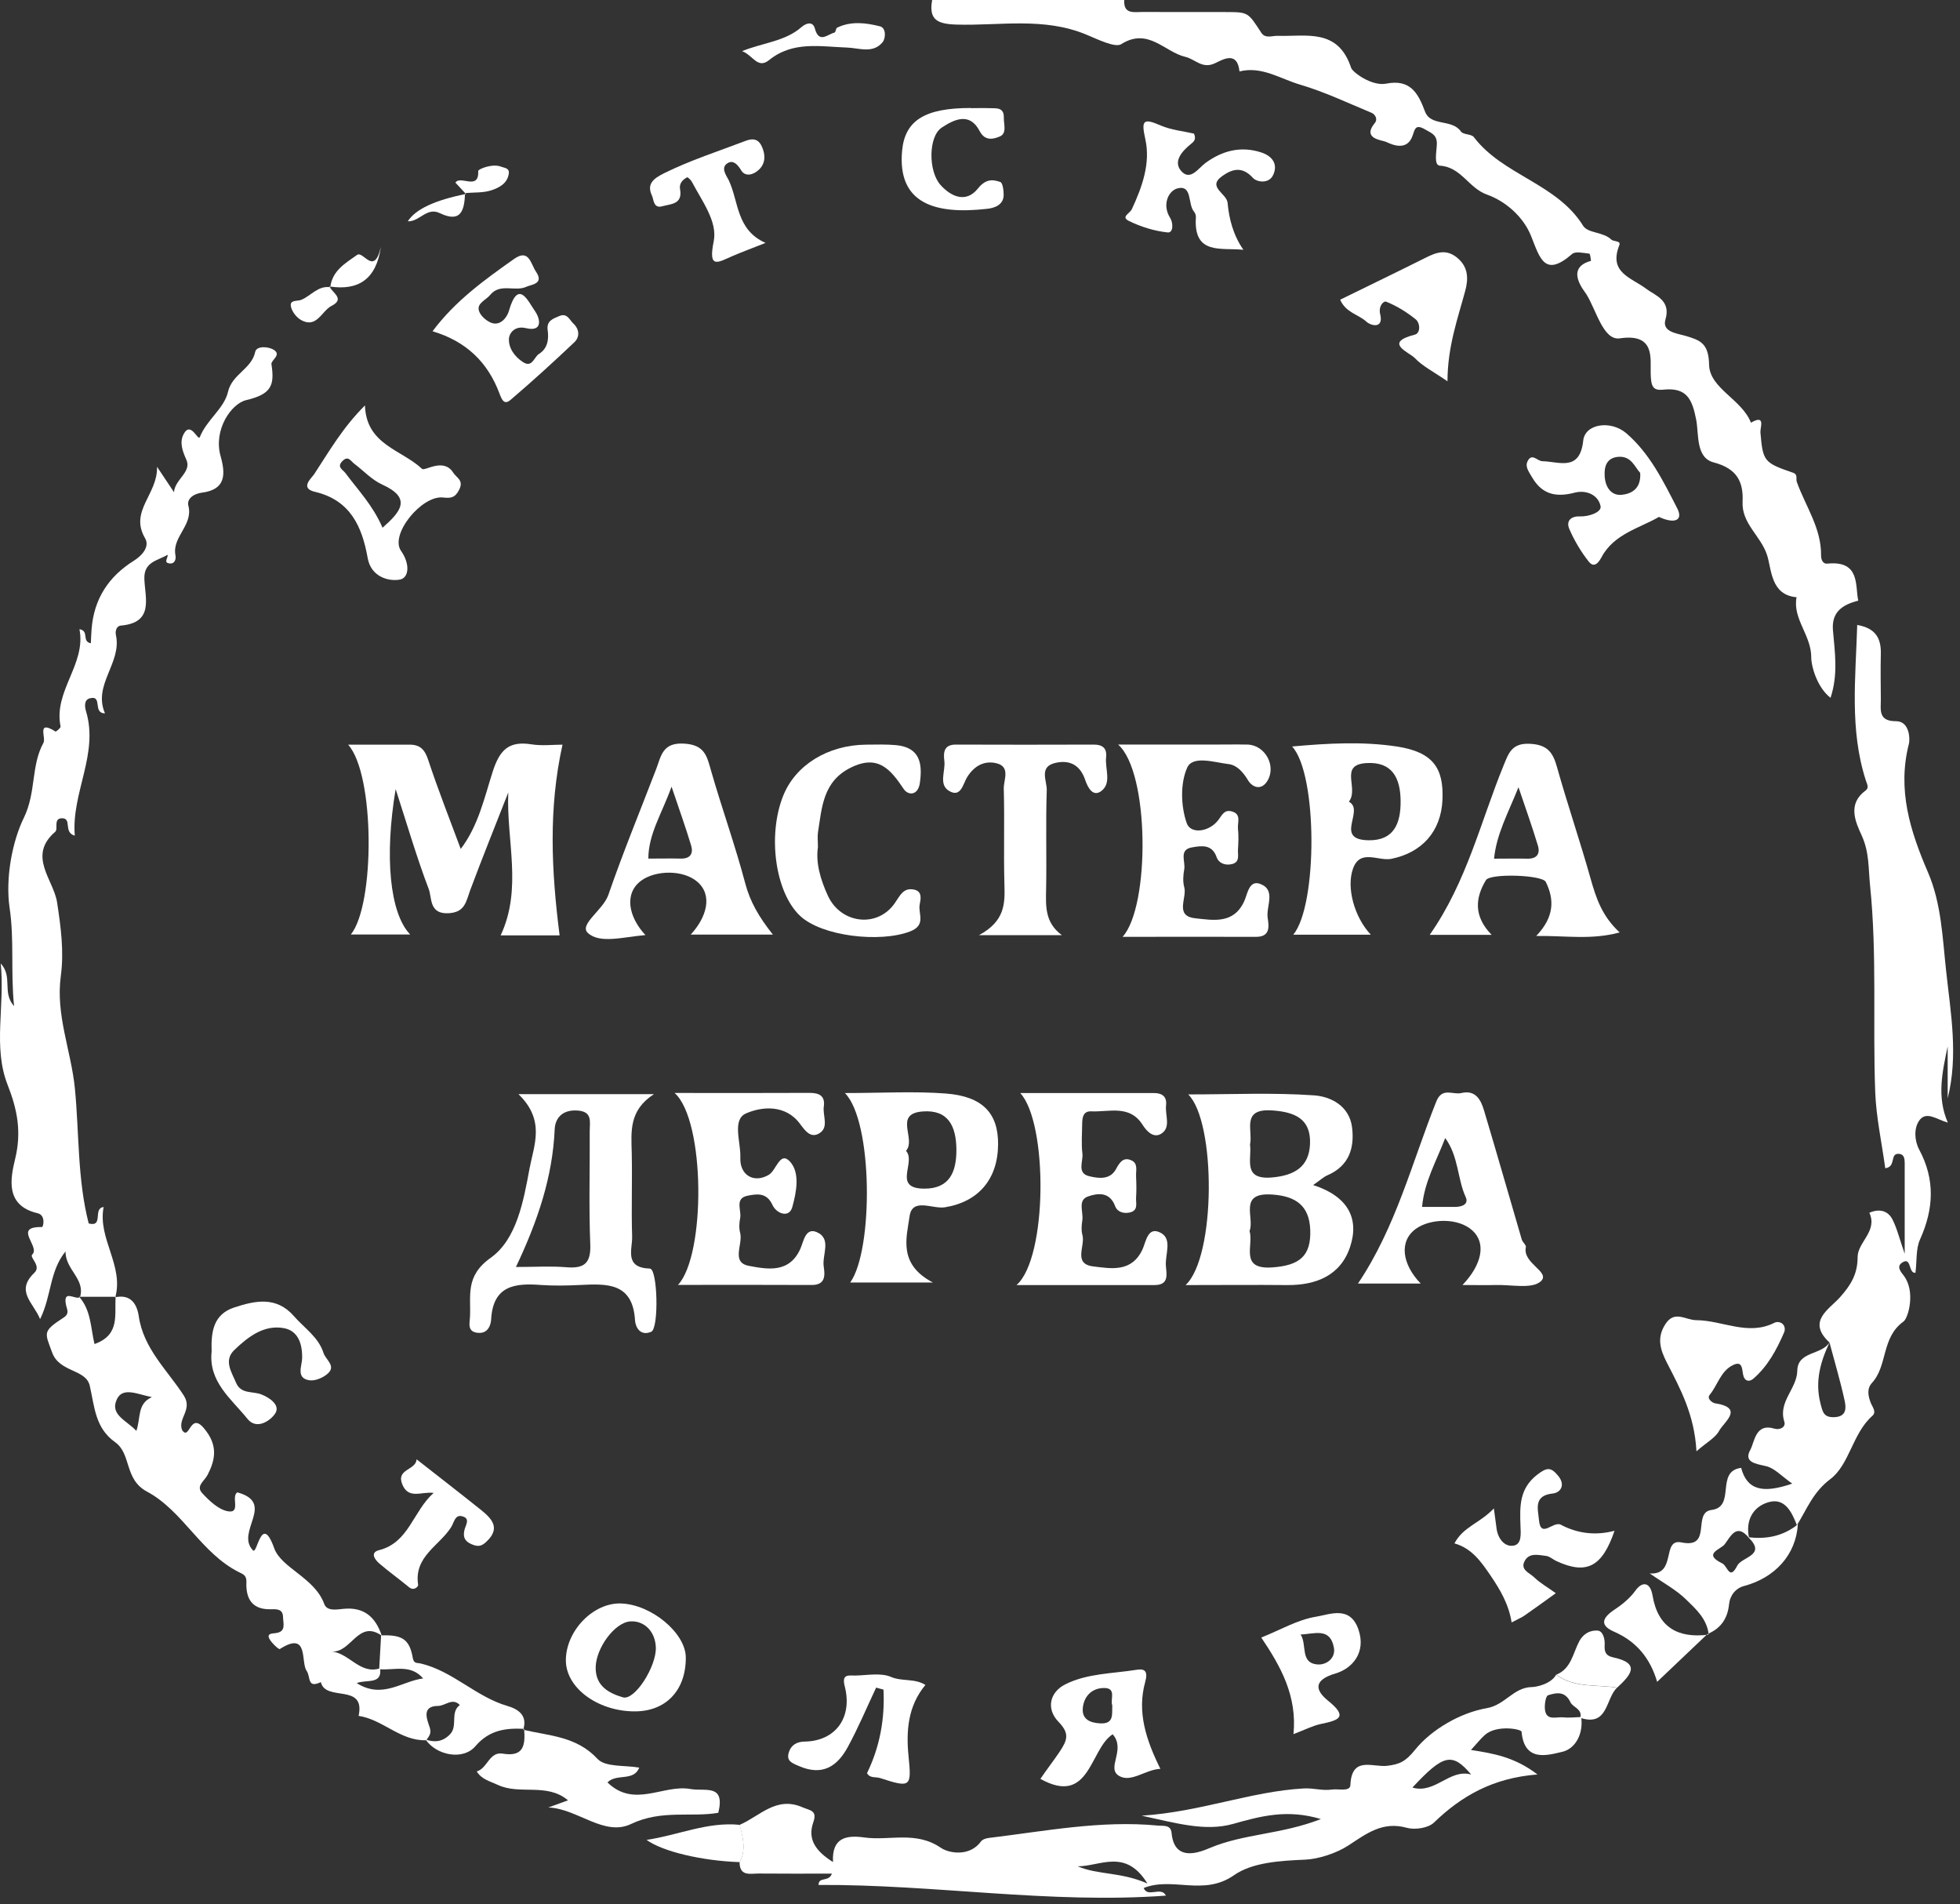
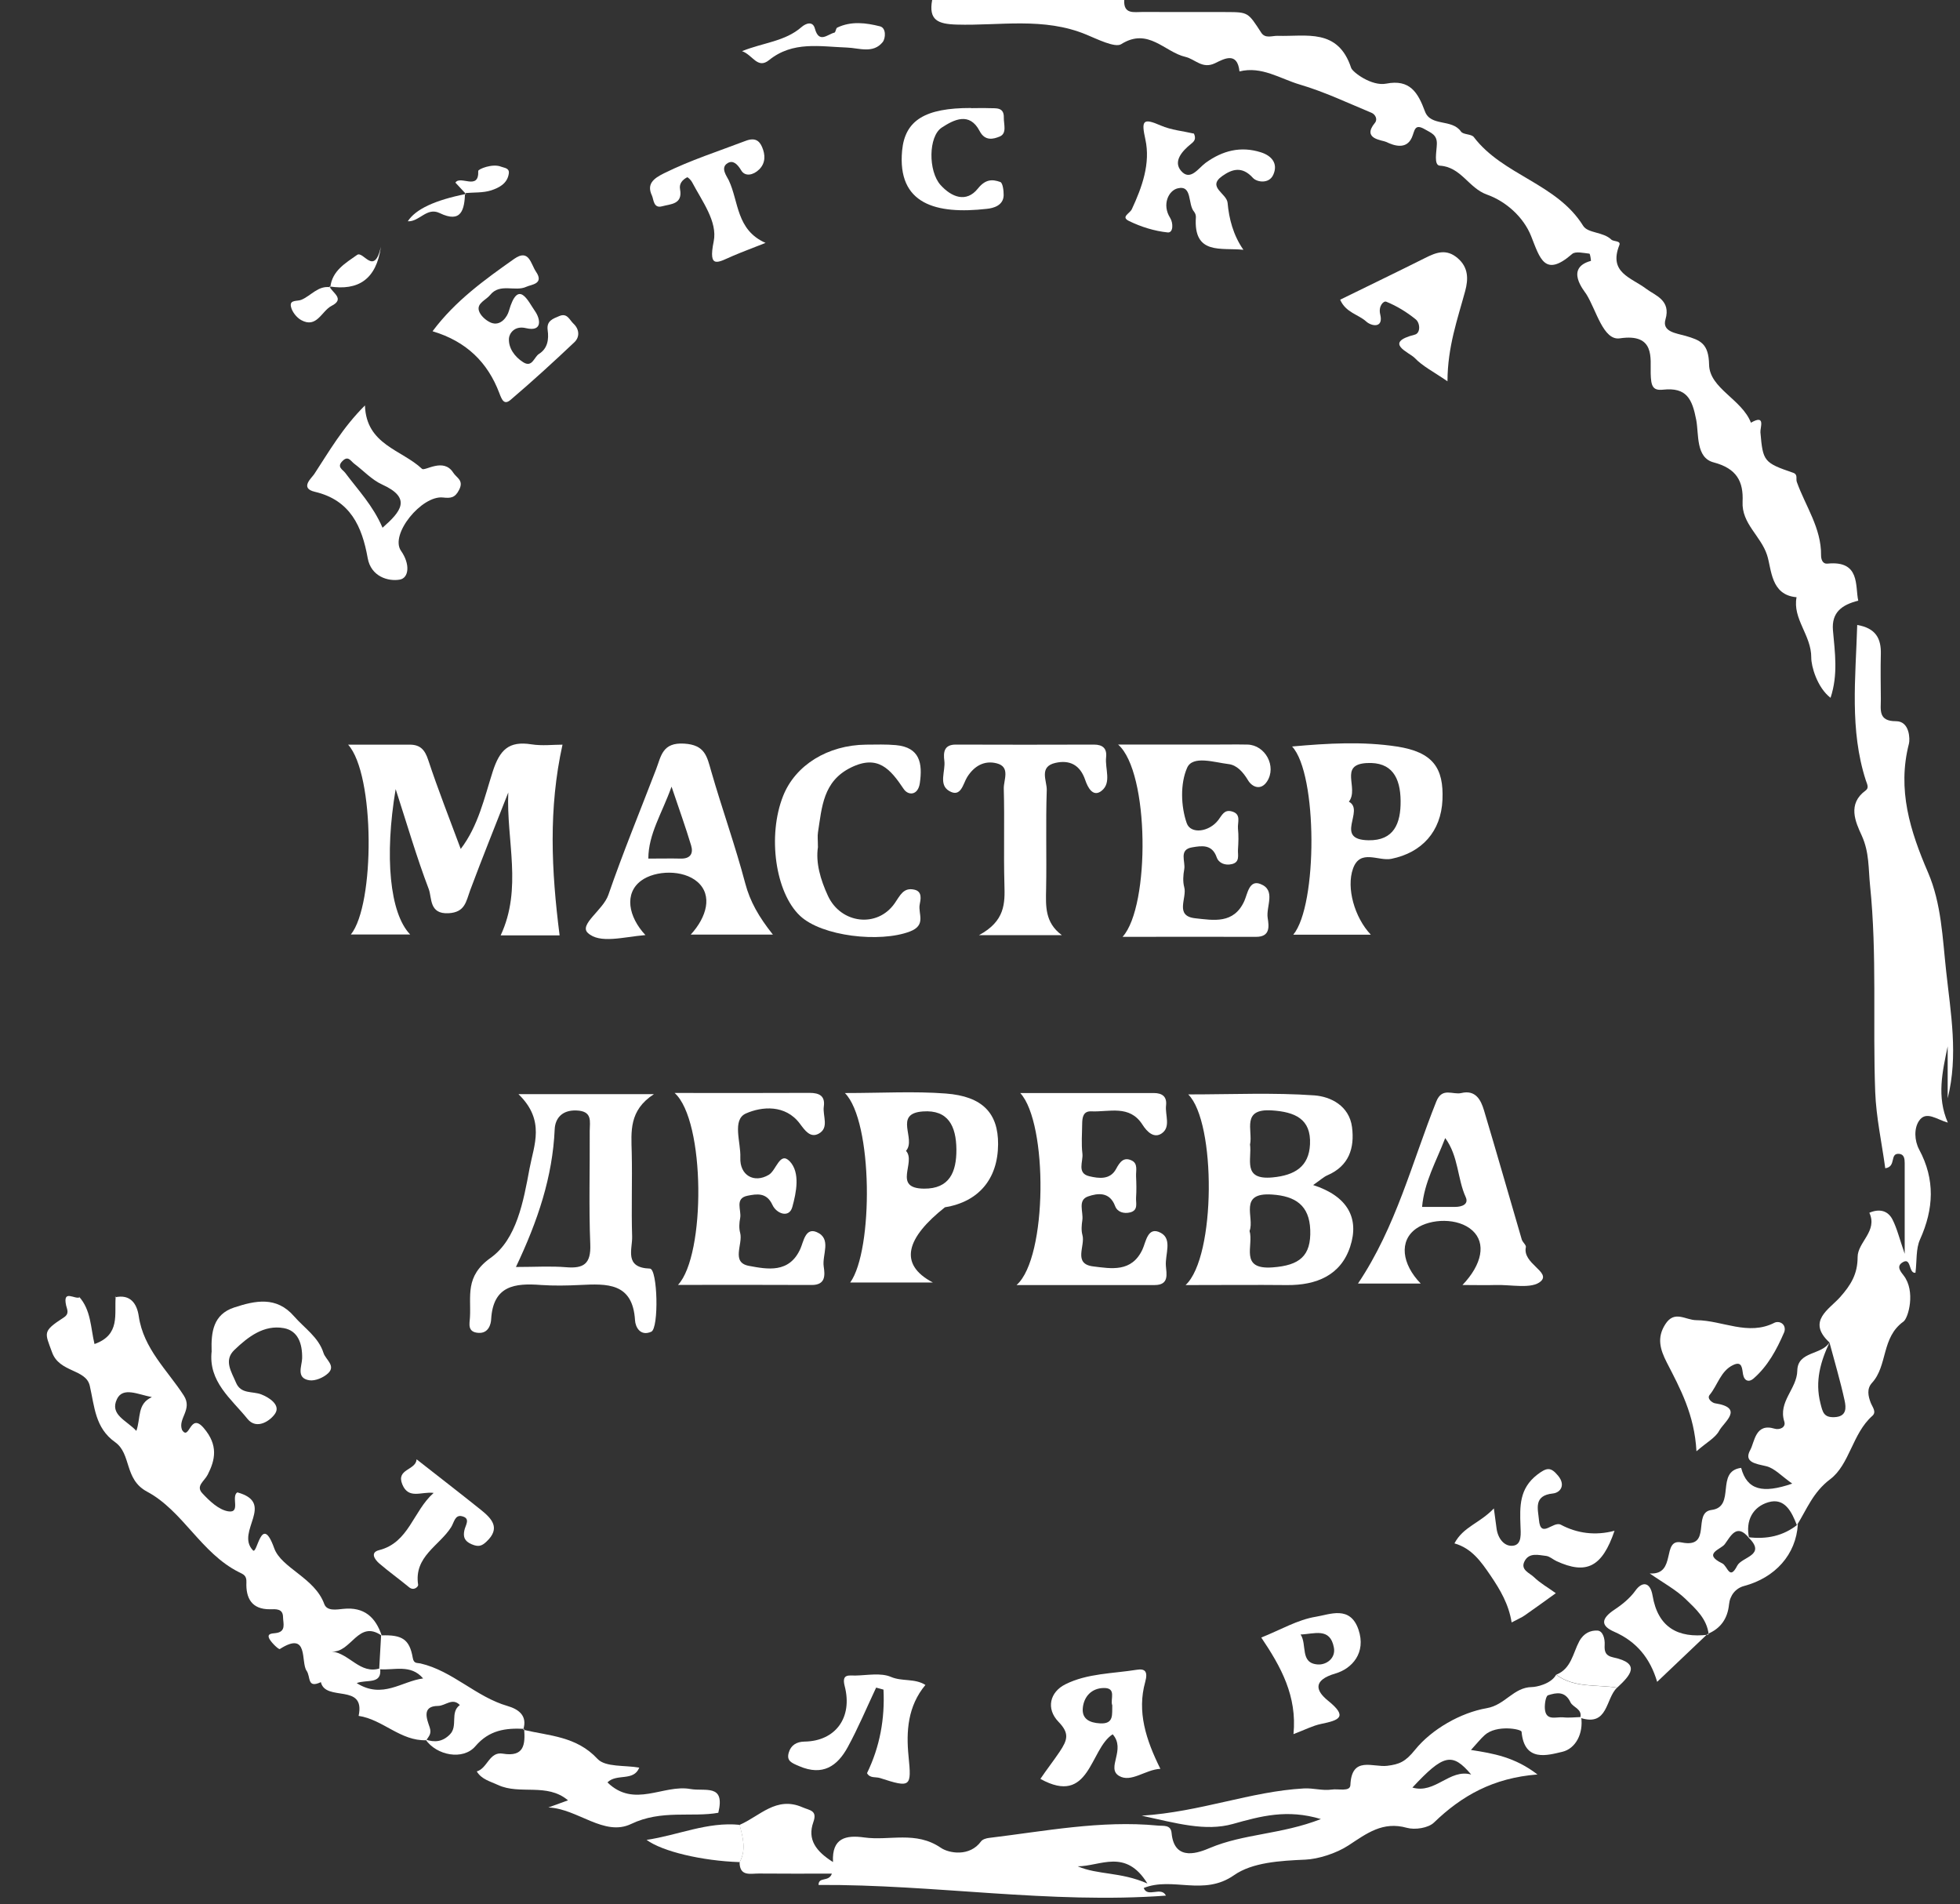
<svg xmlns="http://www.w3.org/2000/svg" width="244" height="237" viewBox="0 0 244 237" fill="none">
  <rect x="0" y="0" width="244" height="237" fill="#333333" stroke="none" />
  <path d="M139.954 0C139.854 1.83 141.194 1.48 142.244 1.49C145.734 1.51 149.224 1.49 152.704 1.5C155.394 1.51 155.374 1.54 157.014 4.07C157.514 4.84 158.374 4.44 159.064 4.46C162.614 4.57 166.564 3.47 168.204 8.45C168.374 8.97 170.744 10.76 172.564 10.41C175.524 9.83 176.524 11.52 177.394 13.87C178.104 15.78 180.754 14.76 181.874 16.37C182.154 16.78 183.174 16.66 183.474 17.06C187.114 21.84 193.804 22.82 197.084 28.1C197.674 29.05 199.574 28.83 200.594 29.82C200.854 30.08 201.814 29.94 201.594 30.5C200.224 33.96 203.054 34.52 204.974 35.97C206.044 36.78 208.044 37.35 207.334 39.76C206.874 41.31 208.714 41.48 209.824 41.8C211.664 42.34 212.714 42.73 212.764 45.39C212.824 48.35 216.844 49.68 217.974 52.61C219.854 51.52 219.104 53.22 219.154 53.81C219.464 57.41 219.574 57.59 223.224 58.84C223.854 59.06 223.544 59.59 223.684 59.98C224.764 63 226.744 65.72 226.704 69.11C226.704 69.62 226.894 70.21 227.494 70.15C231.624 69.73 230.924 72.95 231.334 74.76C229.304 75.27 227.994 76.21 228.184 78.45C228.424 81.21 228.844 83.95 227.884 86.85C226.214 85.57 225.474 82.9 225.484 81.85C225.504 79.05 223.134 77.04 223.654 74.33C220.424 74.06 220.554 70.85 219.984 69.09C219.214 66.7 216.804 65.18 216.934 62.45C217.054 59.92 216.204 58.31 213.334 57.55C211.094 56.97 211.504 54.07 211.164 52.27C210.664 49.66 209.974 48.18 207.024 48.5C205.724 48.64 205.534 48.02 205.494 46.49C205.434 44.64 206.094 41.45 201.654 42.11C199.584 42.42 198.724 38.58 197.474 36.6C197.194 36.16 194.784 33.36 198.054 32.47C198.074 32.47 197.964 31.58 197.864 31.57C197.144 31.5 196.144 31.24 195.714 31.61C192.304 34.58 191.714 32.17 190.614 29.4C189.664 27 187.454 25.05 185.114 24.22C182.824 23.41 181.914 20.79 179.254 20.62C178.454 20.57 178.854 18.85 178.874 17.91C178.904 16.76 178.144 16.54 177.394 16.1C176.064 15.32 176.134 16.27 175.764 17.11C175.074 18.68 173.484 18.11 172.584 17.67C172.104 17.43 169.484 17.32 171.164 15.29C171.534 14.84 171.204 14.23 170.744 14.04C167.784 12.81 164.864 11.42 161.804 10.52C159.364 9.8 157.064 8.2 154.304 8.89C154.034 6.37 152.364 7.33 151.254 7.87C149.664 8.63 148.784 7.36 147.574 7.08C144.974 6.48 142.944 3.37 139.574 5.5C138.814 5.98 136.554 4.85 135.244 4.31C129.924 2.1 124.474 3.22 119.094 3.06C116.754 2.99 115.584 2.51 116.044 0H139.964L139.954 0Z" fill="white" />
  <path d="M227.725 167.061C224.905 164.431 227.725 162.961 229.075 161.441C230.395 159.951 231.255 158.591 231.255 156.451C231.255 154.601 233.785 153.231 232.715 150.941C233.915 150.421 235.005 150.631 235.595 151.781C236.165 152.901 236.465 154.171 237.115 156.051C237.115 151.781 237.115 148.251 237.115 144.731C237.115 144.211 237.035 143.671 236.445 143.611C235.185 143.481 236.125 145.211 234.695 145.401C234.265 142.231 233.565 139.081 233.445 135.911C233.125 127.361 233.685 118.801 232.805 110.231C232.585 108.091 232.725 106.091 231.765 103.991C230.985 102.291 229.955 100.061 232.255 98.381C232.705 98.051 232.435 97.601 232.275 97.121C230.245 90.841 231.005 84.421 231.205 77.781C233.545 78.191 234.195 79.491 234.145 81.421C234.095 83.291 234.135 85.151 234.145 87.021C234.145 88.351 233.805 89.771 236.035 89.761C237.765 89.761 237.775 92.041 237.645 92.551C236.165 98.291 237.795 103.431 240.025 108.601C241.685 112.461 241.825 116.741 242.275 120.861C242.845 126.101 243.805 131.371 242.465 136.701V130.231C241.815 133.361 241.075 136.501 242.485 139.721C241.105 139.341 239.785 138.201 238.905 139.491C238.255 140.441 238.325 141.961 238.915 143.071C240.925 146.811 240.735 150.461 239.025 154.261C238.495 155.431 238.645 156.901 238.455 158.411C237.545 158.531 237.995 156.321 236.775 157.161C236.065 157.651 236.635 158.291 236.985 158.751C238.505 160.711 237.565 164.051 236.965 164.481C234.185 166.471 235.015 169.971 233.045 172.111C232.365 172.851 232.575 173.761 232.875 174.561C233.095 175.131 233.645 175.721 233.085 176.221C230.595 178.421 230.265 182.271 227.845 184.101C225.685 185.731 224.945 187.831 223.695 189.831C223.055 188.181 222.195 186.361 220.135 186.971C218.215 187.541 217.265 189.251 217.745 191.431C216.205 189.511 215.465 191.181 214.715 192.191C214.225 192.851 211.905 193.371 214.405 194.581C215.075 194.911 215.305 196.761 216.265 194.871C216.845 193.741 219.995 193.591 217.635 191.321C219.905 191.601 221.995 191.191 223.815 189.721C223.585 193.481 221.005 196.361 217.095 197.401C216.065 197.681 215.355 198.561 215.245 199.701C215.065 201.451 214.215 202.671 212.605 203.351L212.715 203.451C212.515 201.491 211.105 200.241 209.845 199.021C208.635 197.851 207.095 197.031 205.375 195.831C208.785 196.061 206.795 191.451 209.325 191.971C213.245 192.771 210.615 188.241 213.065 187.931C216.155 187.541 213.495 183.111 216.755 182.691C217.485 185.451 219.435 185.921 223.115 184.651C221.765 183.701 220.915 182.741 219.905 182.491C218.605 182.181 217.025 182.021 217.895 180.451C218.435 179.471 218.515 177.081 220.905 177.811C221.535 178.001 222.365 177.661 222.125 176.921C221.335 174.441 223.705 172.861 223.745 170.591C223.795 168.131 226.825 168.681 227.775 167.041C226.635 169.461 225.925 171.901 226.625 174.651C226.905 175.761 227.035 176.431 228.355 176.381C229.925 176.321 229.825 175.191 229.635 174.311C229.105 171.871 228.385 169.471 227.745 167.061H227.725Z" fill="white" />
  <path d="M92.08 227.121C94.58 226.051 96.63 223.511 99.89 224.931C100.83 225.341 101.78 225.311 101.25 226.791C100.49 228.941 101.57 230.411 103.7 231.751C103.54 228.741 105.31 228.371 107.59 228.691C110.74 229.131 114.01 227.841 117.13 229.981C118.13 230.661 120.71 231.131 122.13 229.181C122.31 228.931 122.76 228.791 123.1 228.751C130.09 227.911 137.04 226.531 144.13 227.211C144.83 227.281 145.75 227.071 145.85 228.131C146.19 231.871 149.44 230.491 150.61 230.001C154.85 228.211 159.49 228.331 164.44 226.401C160.24 225.141 156.97 226.031 153.48 227.011C150.04 227.971 146.43 226.911 142.13 225.981C149.5 225.501 155.69 222.961 162.3 222.591C163.51 222.521 164.62 222.901 165.78 222.731C166.6 222.601 168.07 223.041 168.11 222.171C168.26 218.481 170.94 220.001 172.71 219.771C174.21 219.581 174.95 219.281 176.16 217.781C178.22 215.231 181.83 213.161 185.08 212.601C187.4 212.201 188.4 210.001 190.72 209.971C191.19 209.971 193.07 209.621 193.72 208.441C196.01 210.131 198.76 209.641 201.31 210.051C199.86 211.391 200.22 214.951 196.73 213.801C197.02 212.681 195.81 212.511 195.51 211.871C194.83 210.431 193.74 210.671 192.72 210.991C192.43 211.081 192.28 212.091 192.32 212.661C192.43 214.251 193.73 213.651 194.61 213.741C195.35 213.821 196.1 213.721 196.84 213.701C197.14 215.751 196.15 217.641 194.49 218.031C192.68 218.451 189.76 219.371 189.42 215.531C189.39 215.201 186.31 214.621 184.83 215.951C184.32 216.411 183.89 216.961 183.12 217.801C185.95 218.241 188.58 218.691 191.4 220.851C185.87 221.281 181.96 223.511 178.52 226.831C177.81 227.521 176.16 227.771 175.14 227.491C172.13 226.651 170.16 228.181 167.87 229.681C166.34 230.681 164.1 231.381 162.51 231.451C159.34 231.591 155.9 231.791 153.62 233.391C149.83 236.041 145.97 233.541 142.38 234.981C142.86 236.241 144.55 234.731 145.15 235.931C130.69 236.991 116.34 234.521 101.9 234.601C101.9 233.531 103.19 234.281 103.56 233.191C100.35 233.191 97.41 233.211 94.47 233.181C93.44 233.171 92.08 233.591 92.07 231.781C92.92 230.231 92.48 228.691 92.07 227.141L92.08 227.121ZM183.15 220.861C180.78 218.061 179.69 218.341 175.83 222.481C178.67 223.311 180.46 220.101 183.15 220.861ZM142.84 234.421C140.12 230.001 136.97 232.291 134.16 232.281C136.69 233.371 139.48 232.951 142.84 234.421Z" fill="white" />
-   <path d="M9.951 161.479C10.681 159.189 8.111 158.029 8.161 155.749C6.141 158.229 6.431 161.269 4.991 164.179C4.161 162.119 1.871 160.709 4.281 158.409C5.191 157.539 3.621 156.509 4.021 156.129C5.051 155.149 1.531 152.649 5.221 152.719C5.401 152.719 5.721 151.239 4.681 150.999C0.611 150.049 1.301 146.669 1.881 144.259C2.701 140.899 2.171 138.129 0.951 135.029C-0.909 130.299 0.631 125.249 0.091 119.909C1.641 121.629 0.221 123.499 1.751 125.229C1.311 120.869 1.791 117.019 1.201 113.029C0.651 109.309 1.521 104.739 2.971 101.779C4.521 98.599 3.841 95.299 5.411 92.449C5.761 91.809 4.511 89.539 6.911 91.049C6.971 91.089 7.581 90.589 7.541 90.419C6.631 85.999 10.751 82.679 9.891 78.309C11.151 78.519 10.131 79.849 11.311 80.059C11.341 79.449 11.351 78.879 11.401 78.309C11.691 74.559 13.501 71.759 16.691 69.769C17.651 69.169 18.681 68.059 18.061 66.989C16.071 63.589 19.641 61.559 19.551 58.099C20.521 59.539 21.091 60.399 21.661 61.259C21.771 59.649 23.891 58.759 23.201 57.219C22.701 56.109 22.331 55.059 22.851 54.049C23.761 52.309 24.651 54.989 24.881 54.389C25.731 52.249 27.901 50.849 28.381 48.779C28.901 46.529 31.311 45.959 31.771 43.789C31.931 43.029 33.421 43.099 34.111 43.559C35.071 44.189 33.721 44.829 33.791 45.319C34.191 47.929 33.831 49.049 30.651 49.799C28.781 50.239 26.541 53.499 27.461 56.769C28.091 59.019 28.131 60.939 25.121 61.319C24.151 61.439 23.221 62.059 23.451 62.949C24.081 65.369 21.401 66.799 21.841 69.099C21.931 69.589 21.771 70.179 21.141 70.129C20.261 70.049 20.971 69.409 20.861 69.049C19.631 69.789 17.901 69.909 17.971 72.039C18.051 74.439 19.201 77.499 15.051 77.859C14.471 77.909 14.331 78.579 14.431 79.039C15.191 82.519 11.521 85.229 13.071 88.789C11.491 88.769 12.821 86.499 11.191 86.909C10.431 87.099 10.551 87.989 10.701 88.489C12.331 93.879 8.861 98.659 9.311 104.009C7.841 103.599 9.011 101.819 7.701 101.839C6.601 101.859 7.281 103.179 6.871 103.529C3.391 106.519 6.661 109.489 7.101 112.279C7.581 115.379 7.981 118.479 7.571 121.469C6.911 126.349 8.861 130.789 9.321 135.459C9.871 141.049 9.621 146.739 11.041 152.269C12.951 152.779 11.511 150.379 12.901 150.229C12.131 154.159 15.461 157.509 14.341 161.509L14.451 161.399C12.921 161.399 11.391 161.399 9.861 161.399L9.971 161.499L9.951 161.479Z" fill="white" />
  <path d="M47.485 203.54C50.075 203.45 50.985 204.03 51.385 206.34C51.515 207.09 51.925 206.94 52.335 207.03C56.355 207.96 59.245 211.19 63.185 212.33C64.485 212.71 65.715 213.49 65.135 215.28L65.245 215.17C62.935 215.06 60.905 215.32 59.185 217.33C57.655 219.13 54.345 218.49 52.975 216.5C54.115 216.89 55.105 216.79 56.015 215.86C57.045 214.81 55.985 213.13 57.245 212.21C56.325 211.25 55.445 212.31 54.535 212.32C52.435 212.33 53.165 214.01 53.495 215C53.755 215.8 53.375 216.11 53.065 216.59C49.855 216.71 47.655 214 44.645 213.56C45.525 209.42 40.525 211.86 39.945 209.36C38.195 210.18 38.705 208.71 38.165 207.94C37.415 206.86 38.475 202.91 34.835 205.24C34.705 205.32 33.875 204.54 33.575 204.04C33.145 203.31 33.835 203.31 34.285 203.26C35.675 203.11 35.245 202.04 35.235 201.27C35.225 200.17 34.325 200.28 33.605 200.29C31.305 200.31 30.595 198.87 30.675 196.93C30.715 196.07 30.285 195.94 29.725 195.66C25.025 193.3 22.765 188.03 18.305 185.65C15.425 184.11 16.395 180.96 14.325 179.49C11.835 177.72 11.775 175.09 11.175 172.47C10.695 170.37 7.395 170.84 6.485 168.32C5.585 165.83 5.235 165.73 7.945 163.97C8.675 163.5 8.345 162.96 8.235 162.49C7.765 160.38 9.355 161.79 9.925 161.46L9.815 161.36C11.345 163.02 11.285 165.3 11.765 167.28C15.035 166.12 14.205 163.54 14.405 161.36L14.295 161.47C16.265 161.02 17.055 162.3 17.275 163.82C17.865 167.86 20.835 170.53 22.875 173.68C24.025 175.45 22.085 176.56 22.675 178C23.605 179.35 23.645 175.74 25.345 177.71C27.215 179.88 26.785 181.72 25.855 183.54C25.445 184.35 24.345 184.94 25.175 185.84C26.065 186.8 27.225 187.91 28.405 188.1C30.025 188.36 28.725 186.26 29.545 185.74C34.385 187.07 29.285 190.62 31.475 192.94C32.025 193.63 32.525 188.2 34.135 192.69C35.025 195.17 39.175 196.36 40.365 199.63C40.705 200.56 41.905 200.32 42.735 200.24C45.335 199.97 46.765 201.28 47.525 203.58C44.595 201.5 43.725 205.76 41.295 205.54C43.545 205.8 44.825 208.44 47.315 207.64C47.605 209.71 45.635 208.99 44.405 209.48C47.625 211.51 50.025 209.23 52.675 208.9C51.115 207.07 49.055 207.92 47.205 207.75C47.285 206.34 47.365 204.92 47.445 203.51L47.485 203.54ZM18.895 173.88C17.185 173.56 15.315 172.58 14.565 174.12C13.615 176.08 15.755 176.77 16.975 178.09C17.545 176.45 17.055 174.73 18.895 173.89V173.88Z" fill="white" />
  <path d="M69.666 116.42H62.326C65.066 110.57 63.016 104.58 63.276 98.63C61.686 102.69 60.046 106.74 58.526 110.82C58.016 112.2 57.906 113.55 55.836 113.66C53.406 113.79 53.786 111.75 53.376 110.66C51.876 106.72 50.696 102.66 49.256 98.21C47.846 106.58 48.516 113.68 51.066 116.31H43.676C46.686 112.6 46.686 96.38 43.336 92.68C46.166 92.68 48.586 92.68 51.006 92.68C52.306 92.68 52.886 93.3 53.306 94.58C54.526 98.27 55.956 101.89 57.356 105.66C59.546 102.79 60.296 99.29 61.336 96.04C62.216 93.31 63.346 92.2 66.156 92.64C67.476 92.85 68.856 92.68 70.026 92.68C68.266 100.65 68.636 108.33 69.666 116.42Z" fill="white" />
  <path d="M147.602 159.931C151.382 156.411 151.392 139.631 147.922 136.211C153.442 136.211 158.552 135.971 163.622 136.331C165.662 136.481 167.962 137.631 168.312 140.271C168.652 142.901 167.932 145.121 165.242 146.281C164.792 146.471 164.412 146.841 163.472 147.491C167.762 148.871 169.252 151.611 168.082 155.161C166.912 158.731 163.872 159.971 160.232 159.941C156.302 159.901 152.362 159.941 147.602 159.941V159.931ZM155.552 153.191C156.112 154.991 154.232 158.041 158.402 157.741C161.782 157.501 163.232 156.321 163.112 153.071C163.002 150.041 161.292 148.861 158.342 148.671C154.112 148.391 156.212 151.531 155.562 153.191H155.552ZM155.612 142.421C155.882 144.251 154.602 146.901 158.422 146.541C161.182 146.281 162.952 145.201 163.082 142.421C163.232 139.251 161.202 138.391 158.332 138.201C154.492 137.951 155.982 140.681 155.622 142.421H155.612Z" fill="white" />
  <path d="M64.554 136.18H81.404C78.274 138.21 78.584 140.84 78.644 143.46C78.724 146.93 78.584 150.41 78.694 153.89C78.744 155.48 77.664 157.78 80.904 157.89C81.874 157.92 82.044 165.33 81.074 165.75C79.714 166.35 79.104 165.17 79.054 164.33C78.774 159.6 75.534 159.77 72.194 159.93C70.584 160.01 68.954 160.04 67.354 159.93C64.104 159.68 61.384 159.99 61.144 164.2C61.114 164.8 60.824 165.97 59.564 165.89C58.144 165.8 58.464 164.73 58.504 163.98C58.664 161.31 57.834 158.86 61.084 156.55C64.314 154.25 65.164 149.53 65.924 145.43C66.474 142.5 67.914 139.46 64.554 136.19V136.18ZM64.214 157.69C66.614 157.69 68.564 157.56 70.484 157.72C72.674 157.9 73.574 157.29 73.484 154.89C73.294 150.19 73.444 145.47 73.414 140.76C73.414 139.6 73.804 138.28 71.754 138.21C69.924 138.14 69.114 139.24 69.054 140.54C68.794 146.46 66.964 151.93 64.224 157.7L64.214 157.69Z" fill="white" />
  <path d="M139.775 116.57C143.175 112.76 143.115 96.09 139.195 92.67C143.645 92.67 147.235 92.67 150.825 92.67C152.315 92.67 153.815 92.64 155.305 92.67C157.515 92.73 158.955 95.38 157.735 97.26C156.975 98.42 155.885 97.98 155.365 97.11C154.755 96.09 153.975 95.22 152.945 95.1C151.175 94.89 148.475 93.98 147.785 95.56C146.915 97.53 147.005 100.36 147.735 102.45C148.225 103.85 150.525 103.57 151.675 102.05C152.145 101.43 152.405 100.75 153.315 100.98C154.585 101.3 154.035 102.37 154.115 103.13C154.205 103.99 154.175 104.87 154.115 105.74C154.075 106.41 154.395 107.31 153.345 107.55C152.525 107.74 151.725 107.44 151.465 106.7C150.885 105.03 149.565 105.27 148.415 105.46C146.705 105.74 147.605 107.23 147.425 108.19C147.295 108.91 147.235 109.72 147.425 110.42C147.805 111.75 146.165 114.01 148.805 114.29C151.055 114.53 153.595 115.04 154.905 112.14C155.305 111.25 155.505 109.47 156.905 110.02C158.895 110.79 157.585 112.81 157.815 114.26C157.975 115.29 158.155 116.61 156.355 116.6C150.955 116.58 145.545 116.6 139.745 116.6L139.775 116.57Z" fill="white" />
  <path d="M126.57 159.919C130.42 156.489 130.46 139.769 127.01 136.039C132.85 136.039 138.24 136.039 143.63 136.039C144.71 136.039 145.29 136.499 145.16 137.599C145.03 138.779 145.78 140.259 144.63 141.059C143.68 141.719 142.81 140.899 142.22 139.969C140.62 137.469 138.09 138.419 135.86 138.319C134.85 138.269 134.73 139.069 134.72 139.859C134.71 141.099 134.6 142.359 134.75 143.589C134.86 144.569 134.02 146.029 135.62 146.399C136.78 146.669 138.2 146.869 138.94 145.489C139.4 144.639 139.88 143.949 140.89 144.439C141.7 144.829 141.39 145.729 141.43 146.429C141.47 147.299 141.49 148.169 141.43 149.039C141.38 149.709 141.74 150.609 140.72 150.889C139.92 151.099 139.1 150.859 138.82 150.109C138.14 148.289 136.64 148.499 135.45 148.909C134.12 149.369 134.89 150.839 134.74 151.859C134.65 152.469 134.59 153.139 134.75 153.709C135.14 155.049 133.53 157.309 136.1 157.619C138.33 157.889 140.87 158.389 142.22 155.519C142.67 154.559 142.87 152.549 144.52 153.449C145.97 154.239 145.03 156.139 145.14 157.539C145.22 158.559 145.57 159.939 143.74 159.939C138.32 159.939 132.91 159.939 126.57 159.939V159.919Z" fill="white" />
  <path d="M83.984 136.03C90.194 136.03 95.494 136.05 100.794 136.02C102.024 136.02 102.744 136.42 102.554 137.73C102.394 138.88 103.264 140.37 101.914 141.1C100.874 141.66 100.214 140.71 99.574 139.85C97.774 137.44 94.834 137.71 92.864 138.58C91.104 139.36 92.244 142.18 92.164 144.08C92.074 146.29 93.884 147.3 95.704 146.22C96.644 145.67 97.084 143.25 98.314 144.54C99.644 145.94 99.134 148.42 98.634 150.23C98.234 151.66 96.654 151.04 96.164 149.97C95.434 148.37 94.194 148.6 93.064 148.82C91.414 149.15 92.334 150.63 92.144 151.6C92.024 152.2 91.984 152.87 92.144 153.45C92.514 154.85 90.964 157.13 93.234 157.55C95.504 157.97 98.264 158.52 99.644 155.41C100.034 154.54 100.264 152.74 101.674 153.35C103.574 154.17 102.324 156.17 102.544 157.63C102.704 158.7 102.804 159.94 101.034 159.93C95.644 159.9 90.254 159.92 84.404 159.92C87.864 156.22 87.824 139.48 83.984 136.03Z" fill="white" />
  <path d="M80.339 116.381C77.599 116.611 74.649 117.501 73.169 116.101C72.069 115.061 75.079 113.261 75.729 111.391C77.549 106.121 79.679 100.951 81.679 95.741C82.309 94.101 82.449 92.381 85.179 92.551C87.779 92.711 88.009 94.151 88.539 95.991C89.879 100.651 91.529 105.231 92.769 109.921C93.369 112.201 94.459 114.111 96.219 116.321H85.989C87.979 114.151 88.739 111.441 86.839 109.771C85.049 108.201 81.589 108.311 79.829 109.601C77.689 111.171 78.199 114.081 80.359 116.391L80.339 116.381ZM83.599 97.911C82.389 101.291 80.729 103.771 80.709 106.861C82.269 106.861 83.509 106.831 84.739 106.861C85.939 106.891 86.339 106.231 86.039 105.231C85.349 102.931 84.529 100.671 83.599 97.901V97.911Z" fill="white" />
  <path d="M170.632 116.33H161.002C164.042 112.66 164.032 96.3 160.852 92.91C165.362 92.5 169.672 92.27 173.882 92.91C178.392 93.6 179.742 95.58 179.572 99.54C179.402 103.49 177.012 106.12 173.212 106.89C171.602 107.22 169.322 105.6 168.432 108.12C167.582 110.51 168.632 114.19 170.642 116.32L170.632 116.33ZM167.922 99.78C169.952 100.85 165.992 104.51 170.372 104.58C173.522 104.63 174.392 102.5 174.362 99.67C174.332 96.78 173.282 94.8 170.152 94.97C166.602 95.16 169.232 98.09 167.922 99.78Z" fill="white" />
-   <path d="M105.172 136.04C109.832 136.04 113.812 135.8 117.742 136.1C122.332 136.45 124.272 138.56 124.252 142.41C124.232 146.79 121.772 149.59 117.632 150.26C116.112 150.51 113.562 149.01 113.232 151.38C112.862 154.04 111.772 157.33 116.132 159.62C112.022 159.62 108.932 159.62 105.842 159.62C108.732 155.62 108.692 139.54 105.172 136.03V136.04ZM112.782 143.23C114.102 144.64 111.042 147.91 115.042 147.94C118.192 147.96 119.082 145.89 119.062 143.05C119.032 140.17 118.052 138.1 114.892 138.33C111.172 138.6 114.102 141.74 112.792 143.23H112.782Z" fill="white" />
-   <path d="M191.234 116.501C193.524 114.121 193.504 111.931 192.434 109.761C191.994 108.881 185.504 108.671 184.984 109.541C183.654 111.741 183.424 114.031 185.694 116.351H177.984C182.624 109.721 184.334 102.201 187.214 95.191C187.804 93.751 188.214 92.481 190.394 92.571C192.574 92.661 193.304 93.571 193.824 95.451C195.134 100.121 196.714 104.721 198.024 109.391C198.694 111.751 199.424 114.021 201.634 116.051C198.084 117.011 194.954 116.441 191.224 116.491L191.234 116.501ZM189.034 97.981C187.714 101.271 186.304 103.801 185.994 106.871C187.434 106.871 188.784 106.841 190.144 106.871C191.334 106.901 191.754 106.251 191.454 105.251C190.764 102.951 189.954 100.691 189.034 97.971V97.981Z" fill="white" />
+   <path d="M105.172 136.04C109.832 136.04 113.812 135.8 117.742 136.1C122.332 136.45 124.272 138.56 124.252 142.41C124.232 146.79 121.772 149.59 117.632 150.26C112.862 154.04 111.772 157.33 116.132 159.62C112.022 159.62 108.932 159.62 105.842 159.62C108.732 155.62 108.692 139.54 105.172 136.03V136.04ZM112.782 143.23C114.102 144.64 111.042 147.91 115.042 147.94C118.192 147.96 119.082 145.89 119.062 143.05C119.032 140.17 118.052 138.1 114.892 138.33C111.172 138.6 114.102 141.74 112.792 143.23H112.782Z" fill="white" />
  <path d="M182.065 159.932C184.525 157.352 185.015 154.712 183.305 153.152C181.515 151.522 178.085 151.662 176.315 152.902C174.135 154.422 174.505 157.322 176.865 159.752H169.055C173.795 152.692 175.775 144.672 178.805 137.092C179.535 135.272 180.865 136.292 181.915 136.042C183.695 135.612 184.355 136.892 184.745 138.202C186.345 143.542 187.875 148.912 189.445 154.272C189.545 154.612 190.015 154.962 189.955 155.222C189.505 157.252 193.075 158.302 191.825 159.462C190.725 160.482 188.085 159.862 186.125 159.932C185.025 159.972 183.925 159.932 182.075 159.932H182.065ZM177.035 150.212C178.435 150.212 179.795 150.212 181.155 150.212C181.995 150.212 182.875 149.882 182.465 148.992C181.415 146.682 181.585 143.922 179.915 141.642C178.785 144.582 177.305 147.112 177.035 150.212Z" fill="white" />
  <path d="M132.16 116.392H121.87C125.13 114.642 125.11 112.432 125.04 110.102C124.93 106.122 125.07 102.132 124.96 98.152C124.93 97.082 125.83 95.442 124.07 95.002C122.56 94.622 121.29 95.302 120.4 96.722C119.89 97.532 119.64 99.322 118.16 98.442C116.8 97.642 117.73 95.962 117.56 94.682C117.43 93.652 117.5 92.662 119 92.672C124.73 92.692 130.45 92.692 136.18 92.672C137.27 92.672 137.82 93.142 137.7 94.242C137.54 95.662 138.41 97.412 137.14 98.422C136.06 99.282 135.41 97.992 135.1 97.082C134.47 95.212 133.17 94.542 131.38 94.952C129.29 95.432 130.35 97.202 130.31 98.342C130.17 102.442 130.31 106.552 130.23 110.662C130.19 112.762 130.06 114.812 132.18 116.382L132.16 116.392Z" fill="white" />
  <path d="M101.832 105.389C101.522 107.349 102.132 109.469 103.072 111.499C104.682 114.979 109.222 115.529 111.382 112.419C112.062 111.439 112.472 110.419 113.832 110.729C114.852 110.959 114.612 111.959 114.492 112.579C114.272 113.729 115.362 115.149 113.262 115.939C109.562 117.349 102.322 116.549 99.602 113.989C96.522 111.099 95.522 104.009 97.492 99.059C99.012 95.229 103.042 92.729 107.812 92.679C109.062 92.669 110.312 92.629 111.542 92.739C114.522 93.019 114.862 95.019 114.512 97.449C114.292 99.039 113.052 99.029 112.502 98.199C110.852 95.739 109.302 93.869 105.932 95.529C102.452 97.239 102.322 100.459 101.832 103.579C101.752 104.069 101.822 104.569 101.822 105.389H101.832Z" fill="white" />
  <path d="M65.142 215.29C68.382 216.05 71.762 216.09 74.382 218.91C75.372 219.97 77.812 219.68 79.582 220C78.882 221.76 76.762 220.69 75.622 221.84C78.952 225.09 82.572 222.06 85.942 222.66C87.792 222.99 90.312 221.96 89.422 225.62C86.132 226.21 82.342 225.2 78.572 227.01C75.202 228.63 71.892 225.09 68.262 224.96C69.062 224.67 69.852 224.38 70.712 224.07C68.082 221.85 64.732 223.43 62.002 222.16C61.032 221.71 59.952 221.47 59.352 220.47C60.692 220.1 60.902 217.97 62.592 218.26C65.282 218.71 65.392 217.09 65.252 215.18L65.142 215.29Z" fill="white" />
  <path d="M45.434 50.469C45.594 55.369 50.014 55.969 52.534 58.349C52.894 58.689 55.204 56.909 56.424 58.829C56.834 59.479 57.764 59.759 57.164 60.949C56.644 61.989 56.084 62.019 55.144 61.919C52.504 61.629 48.494 66.519 49.924 68.559C51.084 70.209 50.914 71.939 49.764 72.139C48.334 72.389 46.184 71.769 45.774 69.459C45.074 65.539 43.624 62.249 39.194 61.209C37.264 60.759 38.814 59.479 39.124 58.999C40.964 56.199 42.634 53.249 45.424 50.469H45.434ZM47.614 65.689C49.904 63.679 51.314 61.999 47.564 60.299C46.284 59.719 45.254 58.579 44.094 57.709C43.664 57.389 43.344 56.649 42.624 57.389C41.894 58.129 42.664 58.439 42.984 58.859C44.564 60.979 46.424 62.899 47.624 65.689H47.614Z" fill="white" />
-   <path d="M206.526 64.332C204.176 65.712 200.916 66.442 199.386 69.332C198.766 70.512 198.226 70.462 197.786 69.902C196.816 68.672 195.986 67.282 195.366 65.842C194.936 64.852 195.546 64.222 196.706 64.272C197.816 64.312 199.396 63.742 199.256 63.012C198.986 61.612 197.496 60.932 196.006 61.322C193.746 61.912 191.986 61.572 190.726 59.402C190.336 58.722 189.816 58.092 190.176 57.392C190.706 56.332 191.386 57.392 192.006 57.402C194.106 57.442 196.676 58.742 197.096 54.832C197.326 52.732 200.526 52.272 202.446 53.912C205.386 56.432 207.066 59.902 208.786 63.242C209.616 64.852 208.376 65.202 206.516 64.332H206.526ZM204.176 58.842C203.526 58.162 203.086 56.692 201.406 56.862C200.026 57.002 199.686 58.042 199.766 59.272C199.846 60.632 200.586 61.722 201.896 61.582C202.996 61.472 204.336 60.912 204.186 58.832L204.176 58.842Z" fill="white" />
  <path d="M154.785 31.089C152.035 30.799 148.555 31.789 148.875 27.049C148.895 26.819 148.795 26.529 148.655 26.359C147.835 25.419 148.465 22.999 146.615 23.439C145.455 23.719 144.635 25.479 145.665 27.109C146.075 27.759 146.075 28.999 145.365 28.929C143.725 28.759 142.055 28.239 140.555 27.509C139.485 26.989 140.645 26.589 140.905 26.029C142.175 23.299 143.245 20.339 142.585 17.339C142.065 14.999 142.275 14.649 144.495 15.619C145.805 16.189 147.305 16.319 148.635 16.629C148.925 17.289 148.695 17.579 148.245 17.929C147.185 18.789 146.015 20.069 147.025 21.259C148.165 22.599 149.185 20.929 150.085 20.269C152.195 18.739 154.465 18.159 156.975 18.959C158.295 19.379 159.135 20.339 158.515 21.739C157.995 22.929 156.465 22.679 155.975 22.139C154.635 20.659 153.395 21.029 152.145 21.919C150.225 23.289 152.725 24.059 152.825 25.259C152.995 27.189 153.515 29.259 154.785 31.079V31.089Z" fill="white" />
  <path d="M185.972 187.75C186.152 189.04 186.232 189.62 186.302 190.2C186.452 191.45 187.262 192.52 188.362 192.38C189.502 192.24 189.312 190.83 189.282 189.85C189.202 187.49 189.122 185.27 191.382 183.53C192.562 182.63 193.052 182.57 193.952 183.65C194.942 184.83 194.262 185.78 193.312 185.88C190.862 186.13 191.472 187.85 191.582 189.15C191.792 191.59 193.353 189.26 194.312 189.77C196.322 190.84 198.592 191.16 200.992 190.52C199.452 195.05 197.492 196.01 193.772 194.3C193.332 194.1 192.922 193.7 192.472 193.65C191.522 193.54 190.362 193.2 189.792 194.31C189.232 195.39 190.432 195.77 190.962 196.29C191.732 197.04 192.702 197.58 193.682 198.29C192.302 199.28 191.062 200.19 189.802 201.06C189.412 201.33 188.962 201.51 188.182 201.93C187.822 199.66 186.763 197.87 185.562 196.1C184.372 194.35 183.213 192.7 181.062 192.09C182.173 190 184.162 189.63 185.972 187.74V187.75Z" fill="white" />
  <path d="M211.191 180.62C210.941 176.04 209.161 172.81 207.501 169.58C206.661 167.94 206.241 166.49 207.311 164.82C208.461 163.02 209.811 164.3 211.181 164.31C214.431 164.33 217.631 166.31 220.921 164.62C221.111 164.52 221.421 164.52 221.631 164.6C222.201 164.83 222.281 165.42 222.101 165.84C221.181 167.97 220.081 170.02 218.301 171.57C217.741 172.06 217.151 171.91 216.991 171.05C216.861 170.36 216.911 169.34 215.761 169.89C214.211 170.62 213.841 172.38 212.841 173.6C212.441 174.08 213.181 174.6 213.481 174.65C217.211 175.22 214.601 176.99 214.021 178.07C213.551 178.95 212.481 179.5 211.201 180.62H211.191Z" fill="white" />
  <path d="M53.869 41.201C56.679 37.441 60.339 34.811 64.009 32.221C65.869 30.911 66.069 32.851 66.729 33.821C67.779 35.361 66.109 35.411 65.529 35.691C64.129 36.351 62.249 35.191 61.019 36.711C60.509 37.341 59.379 37.711 59.609 38.631C59.759 39.241 60.489 39.901 61.119 40.161C62.349 40.651 63.159 39.391 63.349 38.711C64.519 34.621 65.739 37.501 66.599 38.721C67.279 39.691 67.579 41.341 65.479 40.841C64.029 40.491 63.399 41.531 63.359 42.111C63.279 43.301 64.059 44.401 65.129 45.081C66.269 45.801 66.479 44.431 67.109 44.041C68.179 43.371 68.339 42.231 68.179 41.091C68.019 39.921 68.839 39.671 69.639 39.331C70.619 38.921 70.899 39.821 71.379 40.271C72.129 40.961 72.199 41.931 71.509 42.591C68.919 45.041 66.279 47.451 63.569 49.761C62.759 50.451 62.479 49.771 62.159 48.921C60.719 45.111 58.069 42.491 53.859 41.231L53.869 41.201Z" fill="white" />
  <path d="M129.526 221.39C130.286 220.26 131.156 219.15 131.896 218.05C132.906 216.54 133.166 215.74 131.766 214.29C130.186 212.65 130.706 210.59 132.626 209.63C135.356 208.26 138.526 208.3 141.516 207.82C142.486 207.66 142.946 207.97 142.566 209.34C141.536 213.03 142.646 216.51 144.456 220.15C142.596 220.23 140.796 221.93 139.296 221.02C137.686 220.04 140.206 217.76 138.516 215.85C135.646 217.68 135.716 224.84 129.516 221.4L129.526 221.39ZM138.456 212.22C138.196 211.5 139.036 210.06 137.406 210.09C135.896 210.11 134.926 211.15 134.796 212.6C134.676 213.95 135.656 214.42 136.926 214.49C138.726 214.6 138.416 213.35 138.466 212.22H138.456Z" fill="white" />
  <path d="M180.186 47.451C178.426 46.241 177.096 45.581 176.126 44.561C175.446 43.851 172.146 42.661 176.126 41.651C176.876 41.461 176.796 40.181 176.236 39.741C175.136 38.851 173.886 38.081 172.576 37.551C172.236 37.411 171.566 38.101 171.826 39.141C172.256 40.911 170.706 40.591 170.086 40.021C169.096 39.121 167.546 38.921 166.836 37.301C170.356 35.571 173.896 33.871 177.406 32.111C178.796 31.411 180.056 30.921 181.466 32.131C182.836 33.301 182.786 34.771 182.406 36.201C181.456 39.711 180.206 43.151 180.196 47.461L180.186 47.451Z" fill="white" />
-   <path d="M78.885 212.999C74.335 212.939 70.475 210.049 70.445 206.689C70.415 203.009 73.835 199.449 77.305 199.569C81.096 199.689 85.356 203.249 85.376 206.289C85.395 210.429 82.846 213.059 78.885 212.999ZM81.645 205.049C81.585 203.079 80.225 201.689 78.475 201.799C76.516 201.929 74.216 205.099 74.156 207.489C74.106 209.879 75.856 210.749 77.535 211.249C79.025 211.689 81.716 207.409 81.645 205.059V205.049Z" fill="white" />
  <path d="M109.075 210.029C107.905 212.509 106.845 215.049 105.535 217.449C104.245 219.809 102.425 221.079 99.495 219.819C98.535 219.409 97.885 219.169 98.195 218.119C98.455 217.229 99.145 216.769 100.165 216.759C104.005 216.699 106.175 213.779 105.155 209.849C104.745 208.269 105.725 208.559 106.495 208.539C107.985 208.509 109.655 208.169 110.915 208.709C112.315 209.309 113.855 208.859 115.205 209.709C113.005 212.349 112.795 215.469 113.105 218.589C113.485 222.399 113.395 222.549 109.565 221.299C109.015 221.119 108.305 221.359 107.935 220.689C109.545 217.379 110.165 213.899 109.985 210.289C109.675 210.209 109.375 210.119 109.065 210.039L109.075 210.029Z" fill="white" />
  <path d="M95.309 30.229C93.699 30.869 92.479 31.319 91.279 31.829C89.429 32.619 88.119 33.609 88.849 30.039C89.349 27.589 87.399 25.039 86.159 22.679C86.029 22.419 85.619 22.019 85.539 22.069C84.959 22.369 84.529 22.859 84.659 23.549C85.009 25.449 83.499 25.379 82.409 25.679C81.339 25.969 81.379 24.799 81.159 24.339C80.479 22.899 81.349 22.219 82.659 21.569C85.949 19.939 89.419 18.829 92.829 17.529C93.989 17.089 94.539 17.509 94.879 18.319C95.269 19.229 95.339 20.269 94.509 21.089C93.789 21.799 92.759 22.029 92.269 21.199C91.789 20.399 91.249 19.909 90.589 20.299C89.619 20.879 90.499 21.949 90.729 22.449C91.979 25.099 91.649 28.619 95.299 30.229H95.309Z" fill="white" />
  <path d="M161.026 215.84C161.486 211.09 159.476 207.46 157.016 203.81C159.396 202.86 161.536 201.59 163.816 201.22C165.556 200.94 168.076 199.78 169.116 202.82C170.106 205.73 168.286 207.69 166.256 208.28C163.336 209.14 163.846 210.47 165.316 211.66C167.866 213.71 166.686 214.1 164.466 214.56C163.416 214.78 162.426 215.3 161.026 215.83V215.84ZM161.906 203.42C162.756 204.69 161.786 207.01 164.056 207.16C165.116 207.23 166.306 206.39 166.056 205.06C165.586 202.5 163.596 203.38 161.896 203.43L161.906 203.42Z" fill="white" />
  <path d="M53.984 185.809C52.484 185.609 50.864 186.659 50.084 184.749C49.284 182.799 51.764 183.019 51.864 181.629C54.704 183.859 57.314 185.869 59.884 187.929C61.224 189.009 62.354 190.189 60.564 191.869C59.974 192.429 59.564 192.559 58.714 192.199C57.784 191.799 57.654 191.249 57.804 190.489C57.934 189.819 58.634 188.979 57.504 188.709C56.634 188.499 56.534 189.479 56.164 190.069C54.694 192.399 51.504 193.719 52.054 197.249C52.084 197.469 51.524 198.049 50.924 197.549C49.704 196.539 48.404 195.609 47.204 194.579C46.654 194.099 46.034 193.219 47.204 192.929C50.914 191.989 51.424 188.069 53.984 185.809Z" fill="white" />
  <path d="M26.343 168.13C26.273 165.81 26.533 163.59 29.153 162.73C31.773 161.87 34.413 161.3 36.603 163.82C37.893 165.3 39.653 166.42 40.273 168.39C40.533 169.22 41.853 169.99 40.833 170.93C40.263 171.46 39.243 171.9 38.513 171.79C36.813 171.53 37.593 169.99 37.613 169.06C37.653 167.22 37.093 165.62 35.333 165.3C32.853 164.85 30.873 166.39 29.183 168.01C27.813 169.31 28.823 170.75 29.383 172.09C29.993 173.55 31.453 173.12 32.533 173.55C33.483 173.92 34.933 174.84 34.273 175.9C33.703 176.8 31.963 178.02 30.813 176.6C28.803 174.1 25.893 171.96 26.353 168.13H26.343Z" fill="white" />
  <path d="M120.895 13.461C121.635 13.461 122.385 13.431 123.125 13.461C123.955 13.502 125.005 13.281 124.965 14.642C124.945 15.461 125.385 16.602 124.455 16.991C123.685 17.311 122.625 17.602 121.955 16.311C120.695 13.892 118.745 14.892 117.235 15.882C115.565 16.982 115.545 21.302 117.085 23.021C118.445 24.532 120.285 25.282 121.735 23.471C122.665 22.311 123.505 22.282 124.525 22.651C124.835 22.762 124.955 23.732 124.945 24.302C124.915 25.591 123.645 25.912 122.865 25.991C116.525 26.712 111.675 25.422 112.305 18.732C112.665 14.961 115.175 13.431 120.885 13.441L120.895 13.461Z" fill="white" />
  <path d="M212.569 203.362C210.559 205.282 208.539 207.192 206.299 209.322C205.429 206.392 203.749 204.312 200.939 203.082C199.339 202.382 199.189 201.512 201.039 200.302C201.799 199.802 202.889 198.962 203.599 197.962C204.379 196.862 205.419 196.782 205.729 198.592C206.389 202.522 208.869 203.932 212.669 203.452L212.569 203.352V203.362Z" fill="white" />
  <path d="M92.082 227.121C92.482 228.671 92.932 230.221 92.082 231.761C87.362 231.601 82.442 230.431 80.492 228.991C84.372 228.431 88.052 226.711 92.092 227.121H92.082Z" fill="white" />
  <path d="M201.324 210.041C198.764 209.631 196.014 210.111 193.734 208.431C195.604 207.701 195.814 205.751 196.594 204.291C197.164 203.231 198.034 202.901 198.864 202.941C199.524 202.971 199.814 203.921 199.764 204.731C199.724 205.491 199.814 206.061 200.834 206.281C204.374 207.031 202.924 208.551 201.324 210.041Z" fill="white" />
  <path d="M92.393 6.359C95.063 5.289 97.743 5.159 99.793 3.359C100.313 2.909 101.183 2.579 101.443 3.549C101.963 5.469 103.023 4.259 103.883 4.059C104.033 4.019 104.053 3.519 104.223 3.439C105.963 2.599 107.813 2.839 109.553 3.279C110.343 3.479 110.253 4.769 109.893 5.229C108.703 6.719 106.933 5.969 105.443 5.919C102.083 5.799 98.703 5.089 95.743 7.479C94.303 8.639 93.723 6.849 92.383 6.369L92.393 6.359Z" fill="white" />
  <path d="M41.12 35.759C41.34 33.689 43.03 32.739 44.45 31.729C45.24 31.169 46.57 34.429 47.42 30.719C46.84 34.789 44.59 36.209 41 35.649L41.12 35.759Z" fill="white" />
  <path d="M41.005 35.639C41.345 36.439 43.005 37.189 41.275 38.069C40.035 38.709 39.435 40.909 37.495 39.839C36.915 39.519 36.335 38.779 36.215 38.139C36.045 37.269 37.015 37.529 37.525 37.309C38.735 36.799 39.605 35.519 41.125 35.749L40.995 35.629L41.005 35.639Z" fill="white" />
  <path d="M57.896 24.031C57.816 26.091 57.446 27.831 54.736 26.521C53.126 25.741 52.216 27.621 50.766 27.541C51.726 26.041 54.142 24.908 58.016 24.141L57.896 24.031Z" fill="white" />
  <path d="M58.015 24.15C57.615 23.72 57.215 23.29 56.695 22.73C57.295 21.77 59.645 23.78 59.535 21.28C59.525 21.05 61.305 20.31 62.395 20.75C62.765 20.9 63.425 20.9 63.345 21.57C63.185 22.84 62.125 23.37 61.155 23.69C60.135 24.02 58.985 23.93 57.905 24.03L58.035 24.15H58.015Z" fill="white" />
</svg>